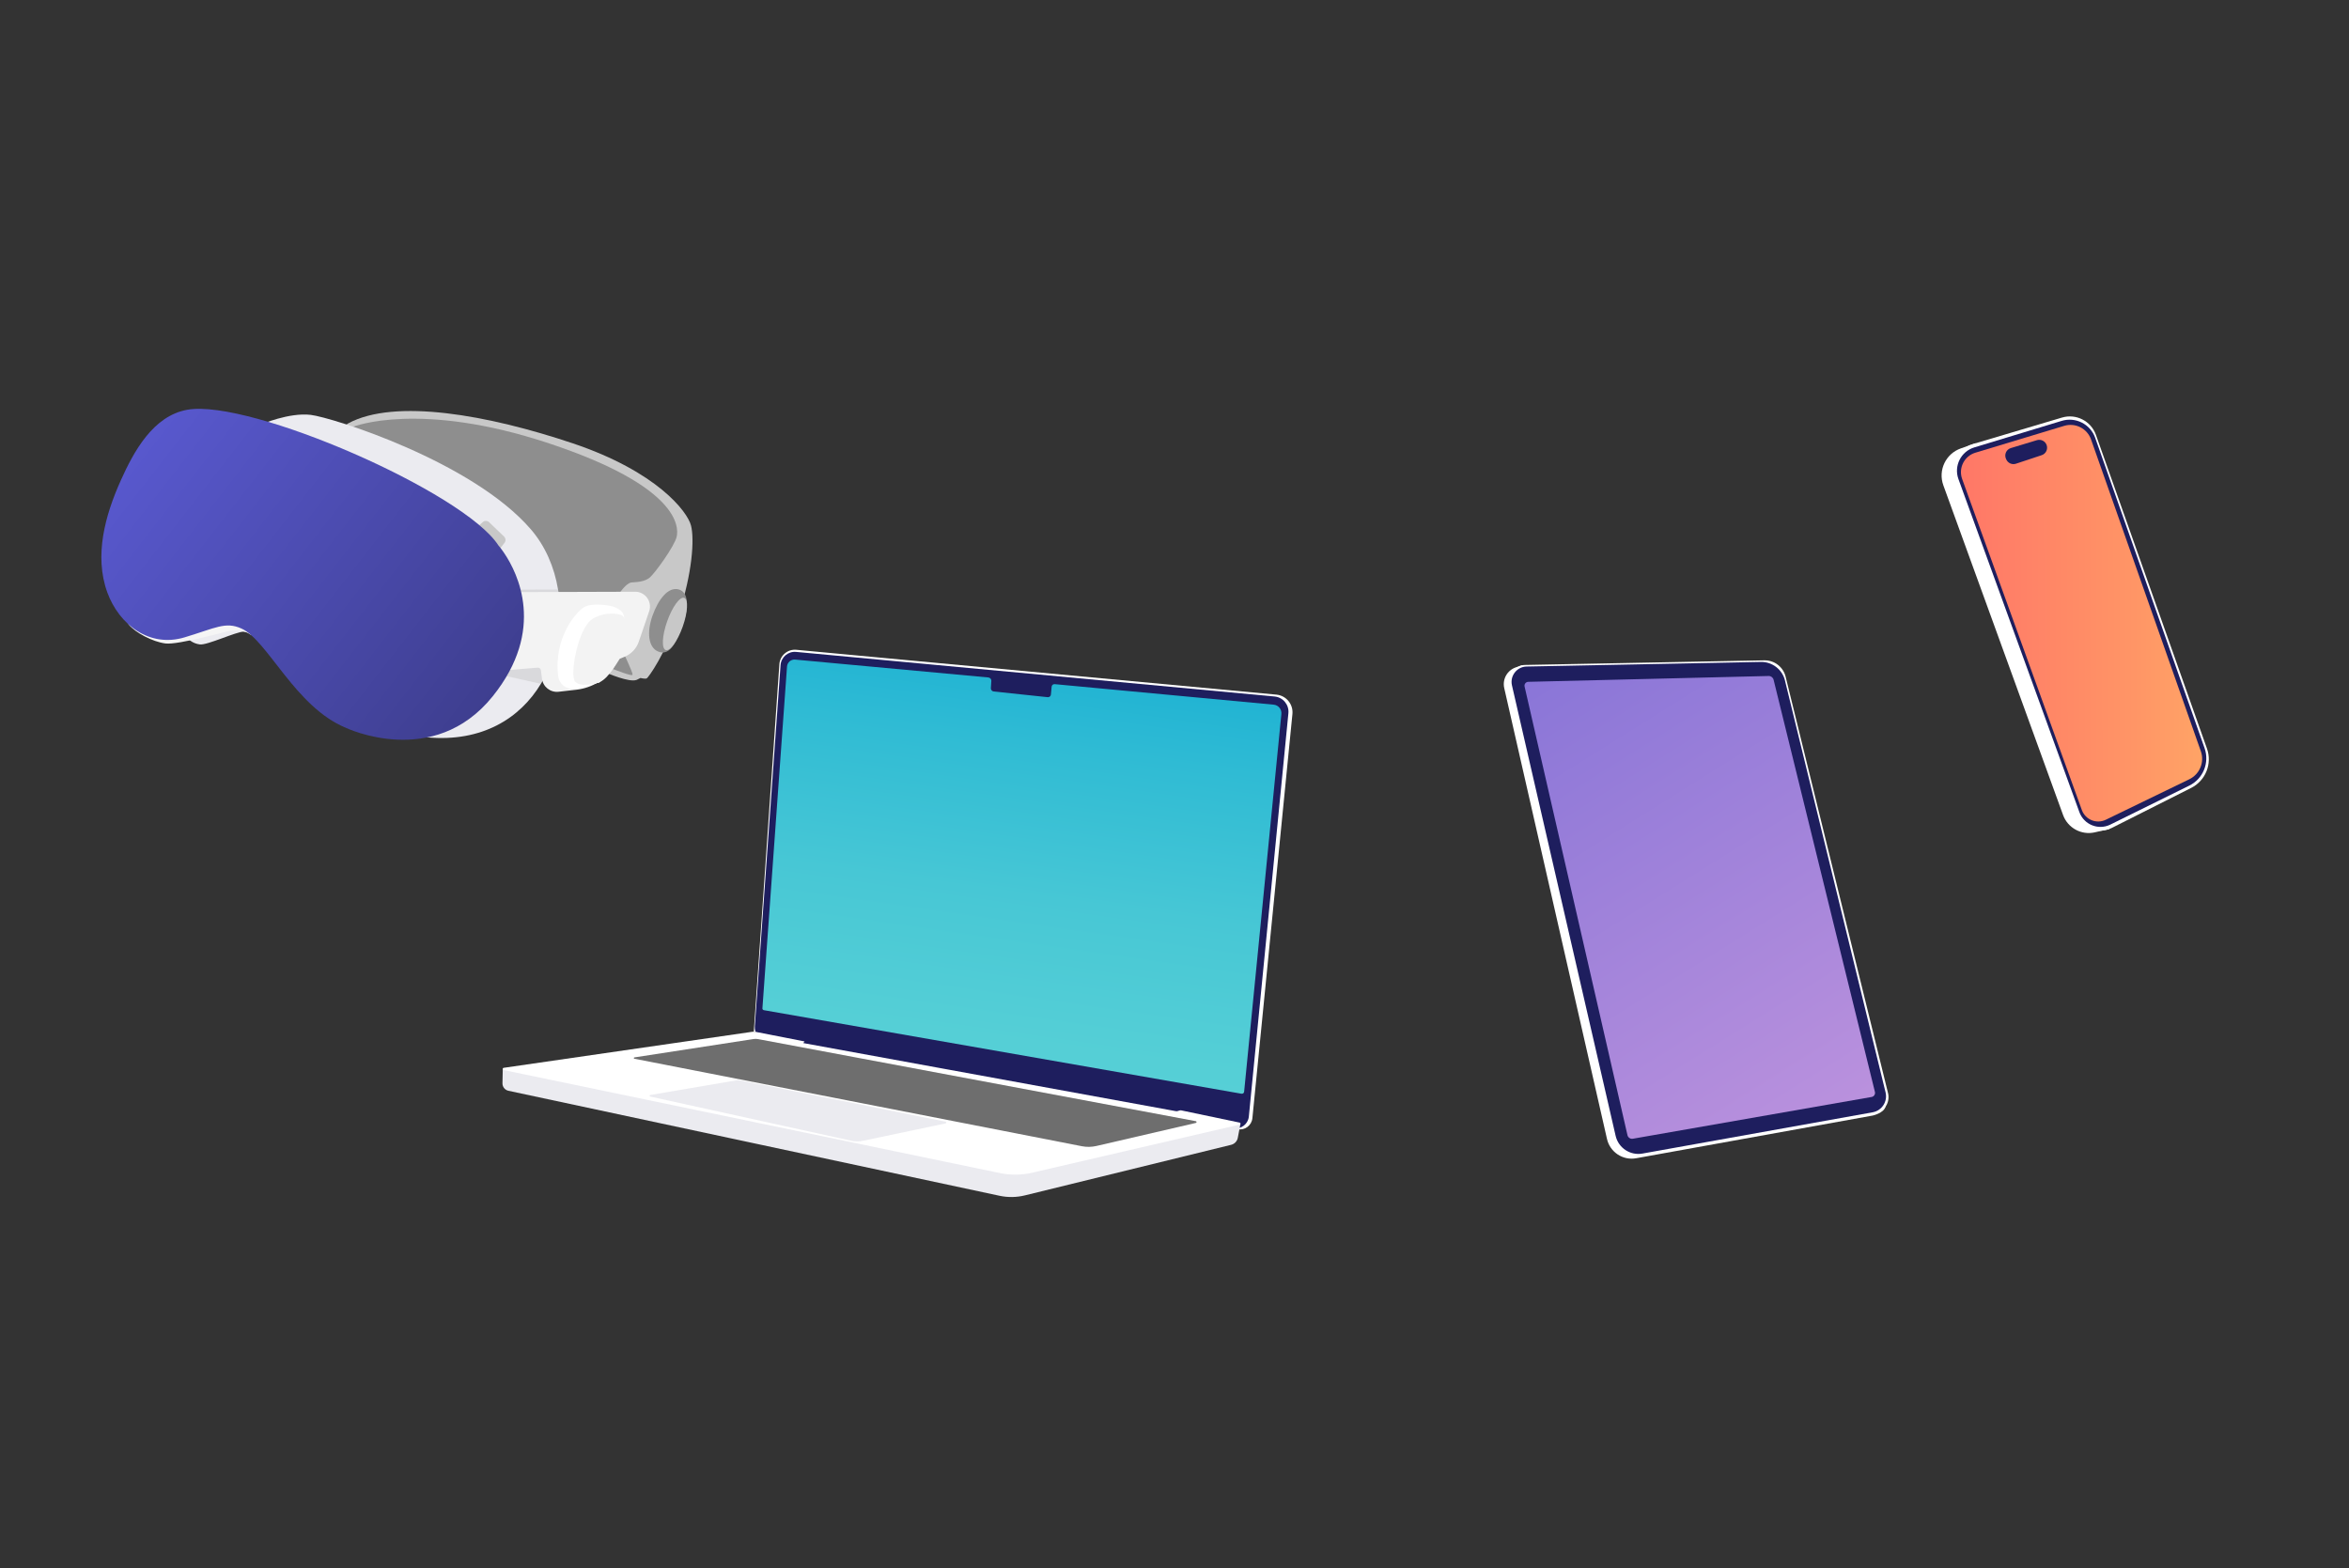
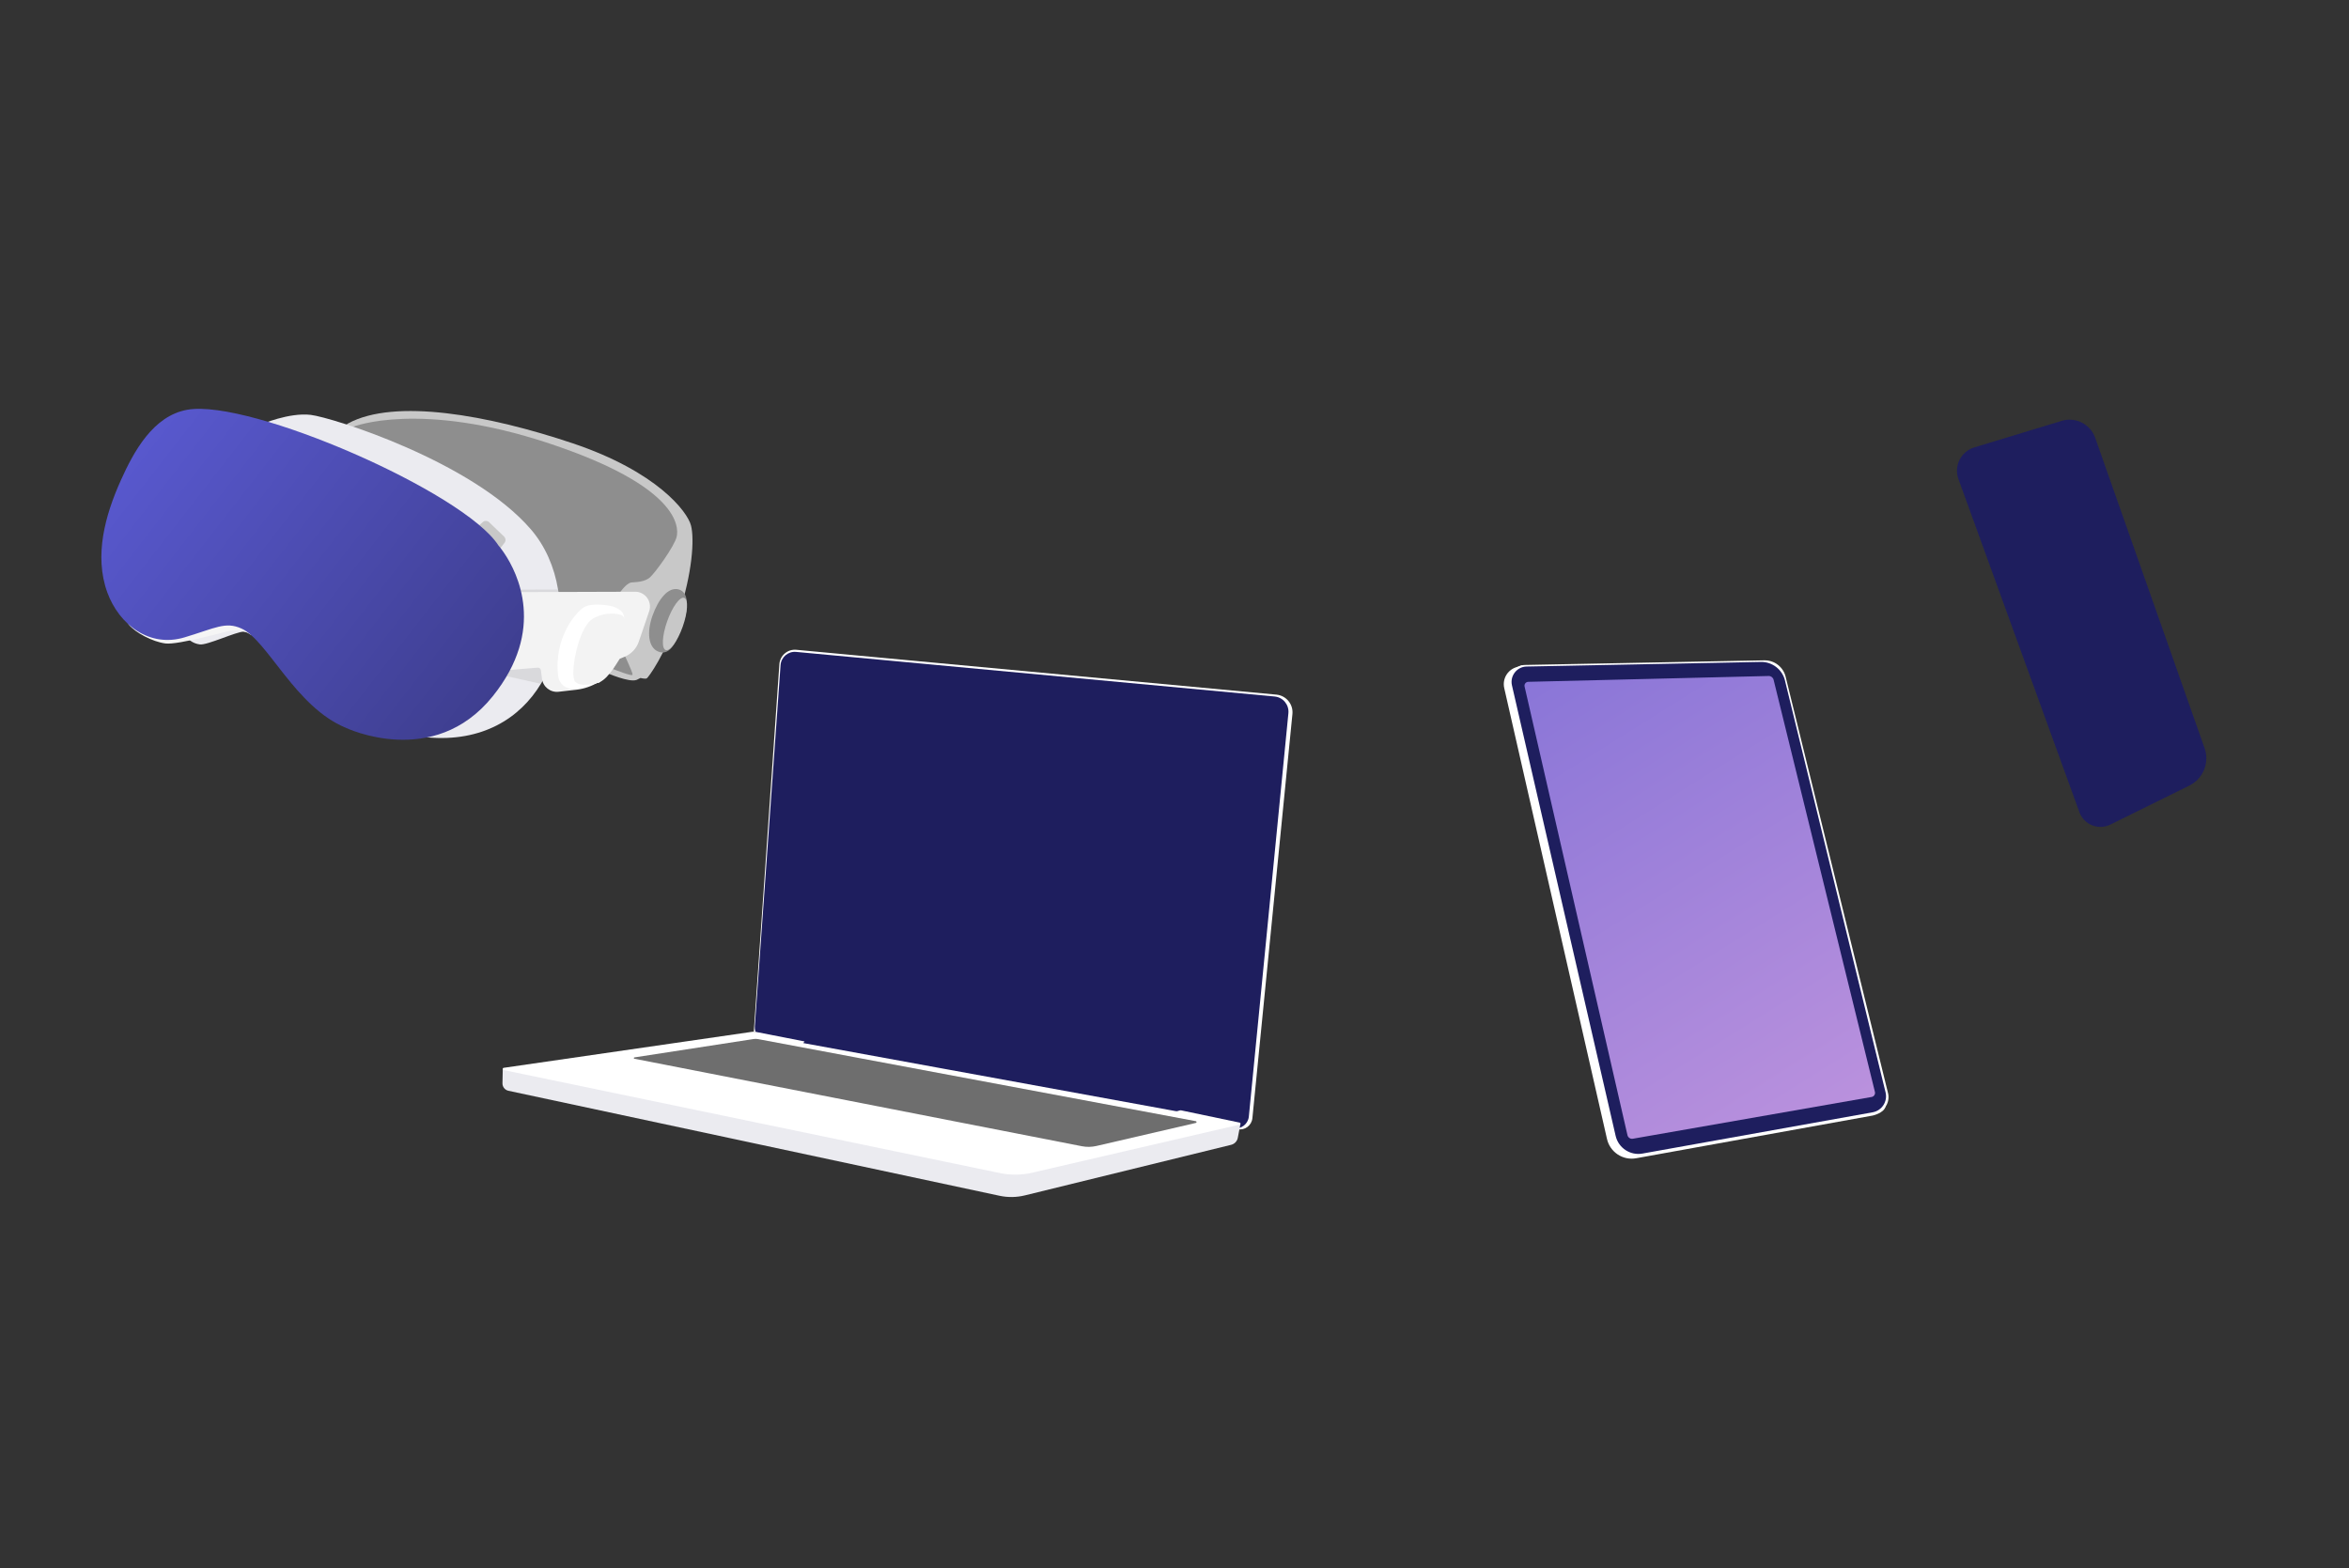
<svg xmlns="http://www.w3.org/2000/svg" width="894px" height="597px" viewBox="0 0 894 597" version="1.1">
  <rect x="0" y="0" width="894" height="597" fill="#333333" stroke="none" />
  <title>MadeForApple</title>
  <defs>
    <linearGradient x1="-54.629%" y1="122.266%" x2="133.025%" y2="-4.921%" id="linearGradient-1">
      <stop stop-color="#FF5F69" offset="9%" />
      <stop stop-color="#FF6568" offset="22%" />
      <stop stop-color="#FF7767" offset="41%" />
      <stop stop-color="#FF9566" offset="63%" />
      <stop stop-color="#FFBD65" offset="87%" />
      <stop stop-color="#FFD764" offset="100%" />
    </linearGradient>
    <linearGradient x1="-102.354%" y1="-47.138%" x2="140.075%" y2="105.732%" id="linearGradient-2">
      <stop stop-color="#5A5AD2" offset="0%" />
      <stop stop-color="#7469D5" offset="26%" />
      <stop stop-color="#B890DD" offset="80%" />
      <stop stop-color="#D2A0E1" offset="100%" />
    </linearGradient>
    <linearGradient x1="72.784%" y1="-10.495%" x2="27.699%" y2="101.125%" id="linearGradient-3">
      <stop stop-color="#05A5D2" offset="0%" />
      <stop stop-color="#0FAAD2" offset="7%" />
      <stop stop-color="#2FBBD4" offset="33%" />
      <stop stop-color="#47C7D5" offset="57%" />
      <stop stop-color="#55CFD6" offset="80%" />
      <stop stop-color="#5AD2D7" offset="100%" />
    </linearGradient>
    <linearGradient x1="19.534%" y1="-3.254%" x2="100%" y2="124.452%" id="linearGradient-4">
      <stop stop-color="#5A5AD2" offset="0%" />
      <stop stop-color="#343477" offset="100%" />
    </linearGradient>
  </defs>
  <g id="MadeForApple" stroke="none" fill="none" transform="translate(0, 0.641)" fill-rule="evenodd" stroke-width="1">
    <g id="Layer_1" transform="translate(80.142, 21.012)">
      <g id="Group" transform="translate(999.387, 264.257) rotate(42) translate(-999.387, -264.257)translate(564.545, -115.606)" fill-rule="nonzero">
-         <path d="M112.984,511.94 L110.085,517.2 C107.149,522.548 109.148,529.258 114.534,532.12 L232.378,594.897 C237.002,597.359 242.75,595.984 245.761,591.698 L249.01,587.075 L112.984,511.94 L112.984,511.94 Z" id="Path" fill="#FFFFFF" />
-         <path d="M249.497,585.975 L261.705,554.574 C263.917,548.839 261.53,542.354 256.12,539.442 L144.835,478.989 C139.912,476.315 133.752,477.964 130.828,482.75 L112.209,513.202 C109.298,517.962 110.972,524.185 115.883,526.847 L234.852,591.373 C240.363,594.36 247.235,591.836 249.497,585.988 L249.497,585.975 Z" id="Path" fill="#FFFFFF" />
        <path d="M248.16,585.6 L260.581,554.412 C262.755,548.964 260.506,542.741 255.358,539.942 L145.335,479.989 C140.487,477.377 134.439,479.027 131.59,483.75 L113.634,513.502 C110.885,518.062 112.509,523.998 117.208,526.509 L236.227,589.911 C240.688,592.298 246.248,590.299 248.16,585.6 L248.16,585.6 Z" id="Path" fill="#1E1E5E" />
-         <path d="M144.635,481.538 L255.095,541.766 C258.956,543.866 260.618,548.539 258.969,552.612 L245.661,585.338 C244.174,588.987 239.863,590.549 236.389,588.687 L118.245,525.547 C114.346,523.46 112.984,518.525 115.283,514.739 L133.564,484.525 C135.863,480.726 140.749,479.401 144.648,481.538 L144.635,481.538 Z" id="Path" fill="url(#linearGradient-1)" />
        <path d="M124.143,504.38 L129.503,495.508 C130.34,494.134 132.102,493.659 133.514,494.434 L133.514,494.434 C134.976,495.246 135.501,497.083 134.676,498.532 L129.566,507.516 C128.803,508.866 127.129,509.403 125.717,508.766 L125.455,508.653 C123.83,507.904 123.205,505.917 124.143,504.38 L124.143,504.38 Z" id="Path" fill="#1E1E5E" />
      </g>
      <g id="Group" transform="translate(701.312, 549.51) rotate(25) translate(-701.312, -549.51)translate(275.217, 177.29)" fill-rule="nonzero">
        <path d="M108.556,169.458 L106.695,171.221 C104.185,173.609 103.891,177.503 106.009,180.245 L213.99,319.265 C217.149,323.33 222.953,324.199 227.152,321.224 L301.89,268.439 C301.89,268.439 305.319,265.807 304.853,263.334 C304.4,260.86 108.544,169.47 108.544,169.47 L108.556,169.458 Z" id="Path" fill="#FFFFFF" />
        <path d="M201.244,131.061 L303.556,258.252 C305.87,261.13 305.27,265.354 302.258,267.484 L227.948,319.754 C224.226,322.375 219.096,321.603 216.304,318.016 L107.43,177.845 C105.116,174.895 106.107,170.56 109.474,168.92 L191.265,128.845 C194.706,127.155 198.856,128.085 201.256,131.073 L201.244,131.061 Z" id="Path" fill="#FFFFFF" />
        <path d="M201.636,132.493 L302.588,258.387 C304.829,261.179 304.241,265.281 301.327,267.338 L228.573,318.591 C224.704,321.322 219.377,320.526 216.463,316.791 L108.238,178.066 C105.96,175.14 106.94,170.854 110.27,169.213 L190.322,129.959 C194.216,128.049 198.918,129.102 201.636,132.481 L201.636,132.493 Z" id="Path" fill="#1E1E5E" />
        <path d="M113.258,174.246 L195.281,133.546 C196.065,133.155 197.02,133.363 197.583,134.048 L298.842,259.942 C299.405,260.652 299.258,261.693 298.523,262.207 L222.879,315.016 C222.096,315.567 221.018,315.408 220.43,314.649 L112.78,176.437 C112.217,175.715 112.462,174.65 113.282,174.233 L113.258,174.246 Z" id="Path" fill="url(#linearGradient-2)" />
      </g>
      <g id="Group" transform="translate(47.596, 571.422) rotate(-12) translate(-47.596, -571.422)translate(-428.927, 155.149)" fill-rule="nonzero">
        <path d="M673.855,253.351 L712.456,118.569 C713.373,115.365 716.742,113.544 719.919,114.543 L895.082,169.22 C898.656,170.343 900.641,174.15 899.505,177.724 L852.619,325.021 C851.77,327.664 848.854,329.033 846.279,327.965 L840.473,325.569 L673.841,253.351 L673.855,253.351 Z" id="Path" fill="#FFFFFF" />
        <g id="Path">
          <path d="M674.635,251.53 L712.826,118.994 C713.675,116.063 716.756,114.393 719.672,115.31 L894.274,169.782 C897.341,170.74 899.039,174.013 898.081,177.066 L851.428,324.131 C850.552,326.883 847.525,328.321 844.842,327.267 L840.501,325.555 L674.841,254.871 L674.841,254.871 C674.403,253.803 674.334,252.625 674.649,251.516 L674.635,251.53 Z" fill="#1E1E5E" />
-           <path d="M678.908,245.327 C678.812,245.669 678.99,246.025 679.305,246.149 L850.511,315.053 C850.962,315.231 851.483,314.998 851.633,314.532 L895.397,176.834 C895.944,175.108 894.986,173.273 893.261,172.739 L813.375,147.777 C812.813,147.599 812.197,147.914 812.033,148.489 L811.143,151.351 C810.965,151.939 810.321,152.268 809.732,152.076 L790.096,145.682 C789.48,145.476 789.124,144.833 789.302,144.203 L790.014,141.67 C790.261,140.999 789.891,140.259 789.206,140.04 L718.727,118.104 C717.18,117.624 715.551,118.501 715.112,120.062 L678.908,245.354 L678.908,245.327 Z" fill="url(#linearGradient-3)" />
        </g>
        <path d="M678.319,292.212 L677.716,293.048 C677.141,293.856 676.073,294.143 675.169,293.746 L647.153,281.285 C646.304,280.902 645.825,279.998 646.003,279.081 L646.222,277.958 C646.222,277.958 647.756,278.163 648.303,278.396 C654.342,280.97 677.456,291.131 677.456,291.131 L678.113,291.459 C678.401,291.596 678.497,291.966 678.305,292.226 L678.319,292.212 Z" id="Path" fill="#FFFFFF" />
        <path d="M577.469,247.299 L576.209,252.68 C575.894,254.008 576.579,255.378 577.825,255.939 L752.317,333.881 C755.316,335.223 758.575,335.866 761.861,335.757 L842.61,333.251 C843.938,333.21 845.115,332.402 845.636,331.169 L847.799,326.021 L577.496,247.285 L577.469,247.299 Z" id="Path" fill="#EBEBF0" />
        <path d="M766.558,327.883 L847.361,326.391 C847.772,326.391 847.895,325.815 847.512,325.651 L826.739,316.477 C826.575,316.408 826.383,316.367 826.191,316.381 L825.342,316.449 C825.123,316.463 824.904,316.436 824.699,316.353 L691.368,261.512 L691.985,261.006 L674.553,253.584 C674.115,253.406 673.649,253.296 673.184,253.269 L577.907,247.025 C577.414,246.998 577.25,247.668 577.701,247.86 L754.193,325.432 C758.082,327.144 762.299,327.993 766.558,327.91 L766.558,327.883 Z" id="Path" fill="#FFFFFF" />
        <path d="M627.257,253.981 L786.933,321.968 C788.631,322.693 790.48,323.049 792.328,323.022 L831.203,322.31 C831.573,322.31 831.669,321.79 831.326,321.653 L674.854,256.459 C674.334,256.24 673.773,256.117 673.198,256.076 L627.367,253.488 C627.079,253.474 626.983,253.871 627.243,253.981 L627.257,253.981 Z" id="Path" fill="#6E6E6E" />
-         <path d="M705.828,302.619 L737.994,302.688 C738.363,302.688 738.473,302.181 738.131,302.044 L664.941,270.385 C664.544,270.221 664.119,270.112 663.695,270.098 L630.269,268.742 C629.941,268.742 629.845,269.167 630.133,269.304 L701.529,301.688 C702.884,302.304 704.336,302.619 705.828,302.619 Z" id="Path" fill="#EBEBF0" />
      </g>
      <g id="Group" transform="translate(-234.697, 96.912) rotate(-19) translate(234.697, -96.912)translate(-690.246, -301.039)" fill-rule="nonzero">
        <path d="M628.946,589.557 C628.946,589.557 629.797,591.599 632.35,592.856 C634.902,594.112 647.142,592.751 649.655,593.693 C651.409,594.335 654.289,597.293 654.289,597.293 L652.025,588.745 L637.049,584.674 L629.876,587.043 L628.946,589.557 L628.946,589.557 Z" id="Path" fill="#EBEBF0" />
        <path d="M609.219,576.911 C610.606,580.603 615.568,585.996 620.058,588.235 C624.561,590.46 644.066,591.429 645.296,591.73 C646.527,592.031 649.799,592.803 651.802,595.605 C653.805,598.393 657.025,591.468 657.025,591.468 L632.978,562.145 L622.885,570.065 C622.885,570.065 607.87,573.325 609.219,576.911 Z" id="Path" fill="#F5F5F5" />
        <path d="M775.18,653.478 C775.18,653.478 782.131,659.892 785.142,659.735 L786.739,659.526 C786.739,659.526 788.31,660.547 788.964,660.442 C789.619,660.337 798.691,654.119 808.495,641.212 C818.3,628.305 823.392,616.366 823.824,610.907 C824.256,605.449 818.222,587.266 791.412,566.648 C764.603,546.031 733.068,528.372 713.092,531.684 C693.116,534.996 769.761,652.182 769.761,652.182 L775.193,653.465 L775.18,653.478 Z" id="Path" fill="#C8C8C8" />
        <path d="M789.462,626.537 C789.462,626.537 793.428,623.527 795.366,624.037 C797.303,624.548 800.144,625.438 802.513,624.535 C804.882,623.631 815.289,616.353 817.279,613.172 C819.269,609.991 824.44,595.5 783.008,563.834 C741.577,532.168 714.519,533.516 714.519,533.516 L726.431,600.147 L756.749,630.792 C756.749,630.792 776.96,652.169 777.72,652.718 C778.479,653.268 783.689,657.863 784.252,657.392 C784.815,656.921 783.61,647.404 783.61,647.404 L789.449,626.537 L789.462,626.537 Z" id="Path" fill="#8E8E8E" />
        <path d="M750.177,649.289 C738.37,659.146 721.745,663.047 702.633,654.473 C657.575,634.274 689.712,566.347 689.712,566.347 L681.557,521.264 C681.557,521.264 693.181,520.347 700.682,523.973 C708.183,527.599 753.07,560.771 765.716,592.437 C768.844,600.265 769.486,608.983 768.046,617.453 C765.991,629.653 759.629,641.382 750.164,649.276 L750.177,649.289 Z" id="Path" fill="#EBEBF0" />
        <path d="M750.177,649.289 C748.567,648.294 735.032,639.968 735.032,639.968 L751.722,611.915 L768.059,617.479 C766.004,629.679 759.642,641.408 750.177,649.302 L750.177,649.289 Z" id="Path" fill="#C8C8C8" opacity="0.5" />
        <path d="M752.141,613.041 L795.51,627.82 C799.162,629.064 800.51,633.541 798.141,636.591 L790.653,646.239 C788.964,648.425 786.412,649.76 783.65,649.93 L781.66,650.048 L779.304,651.907 C774.486,655.716 768.216,657.143 762.234,655.821 L755.571,654.342 C752.507,653.661 750.557,650.637 751.211,647.561 L751.866,644.458 C751.997,643.83 751.617,643.215 751.002,643.058 L736.471,639.366 L752.128,613.041 L752.141,613.041 Z" id="Path" fill="#F3F3F3" />
        <path d="M775.337,627.035 C772.222,627.545 760.388,634.064 757.351,648.726 C756.906,650.86 757.77,653.072 759.576,654.276 C763.726,657.051 770.585,655.52 771.043,656.004 C772.313,657.313 789.959,639.209 788.388,633.777 C788.022,632.507 786.778,631.185 785.639,630.36 C784.501,629.535 778.767,626.446 775.324,627.022 L775.337,627.035 Z" id="Path" fill="#FFFFFF" />
        <path d="M762.757,652.666 C761.566,649.708 770.402,633.868 776.712,632.35 C781.32,631.237 785.181,632.926 787.106,634.064 C787.983,634.588 788.506,635.544 788.428,636.565 C788.257,638.882 787.263,643.424 782.602,648.451 C775.874,655.716 772.222,655.978 771.043,656.004 C769.865,656.03 763.896,655.507 762.744,652.666 L762.757,652.666 Z" id="Path" fill="#F3F3F3" />
        <path d="M808.94,645.008 C804.804,650.192 800.327,655.782 796.321,652.142 C793.35,649.433 794.659,643.791 798.782,638.607 C802.919,633.423 808.116,629.98 811.559,632.454 C814.609,634.64 813.064,639.811 808.927,645.008 L808.94,645.008 Z" id="Path" fill="#8E8E8E" />
        <ellipse id="Oval" fill="#C8C8C8" transform="translate(805.846, 644.356) rotate(-51.46) translate(-805.846, -644.356)" cx="805.846" cy="644.356" rx="10.538" ry="3.129" />
        <path d="M747.153,584.805 L749.261,583.889 C750.125,583.509 751.146,583.876 751.578,584.713 L755.178,591.717 C755.597,592.541 755.335,593.549 754.563,594.047 L751.905,595.775 L747.153,584.792 L747.153,584.805 Z" id="Path" fill="#C8C8C8" />
        <path d="M746.669,633.894 C743.148,638.712 738.199,643.463 731.327,647.796 C700.852,666.987 674.488,640.898 674.488,640.898 C658.91,627.166 657.222,599.676 649.249,592.253 C644.419,587.737 640.112,588.889 627.755,588.418 C613.709,587.881 605.724,575.655 605.488,562.682 C605.226,547.772 614.285,534.629 624.181,524.065 C632.441,515.255 643.843,504.77 656.96,506.851 C680.811,510.634 746.316,570.772 752.049,594.217 C752.049,594.217 760.728,614.664 746.669,633.907 L746.669,633.894 Z" id="Path" fill="url(#linearGradient-4)" />
      </g>
    </g>
  </g>
</svg>